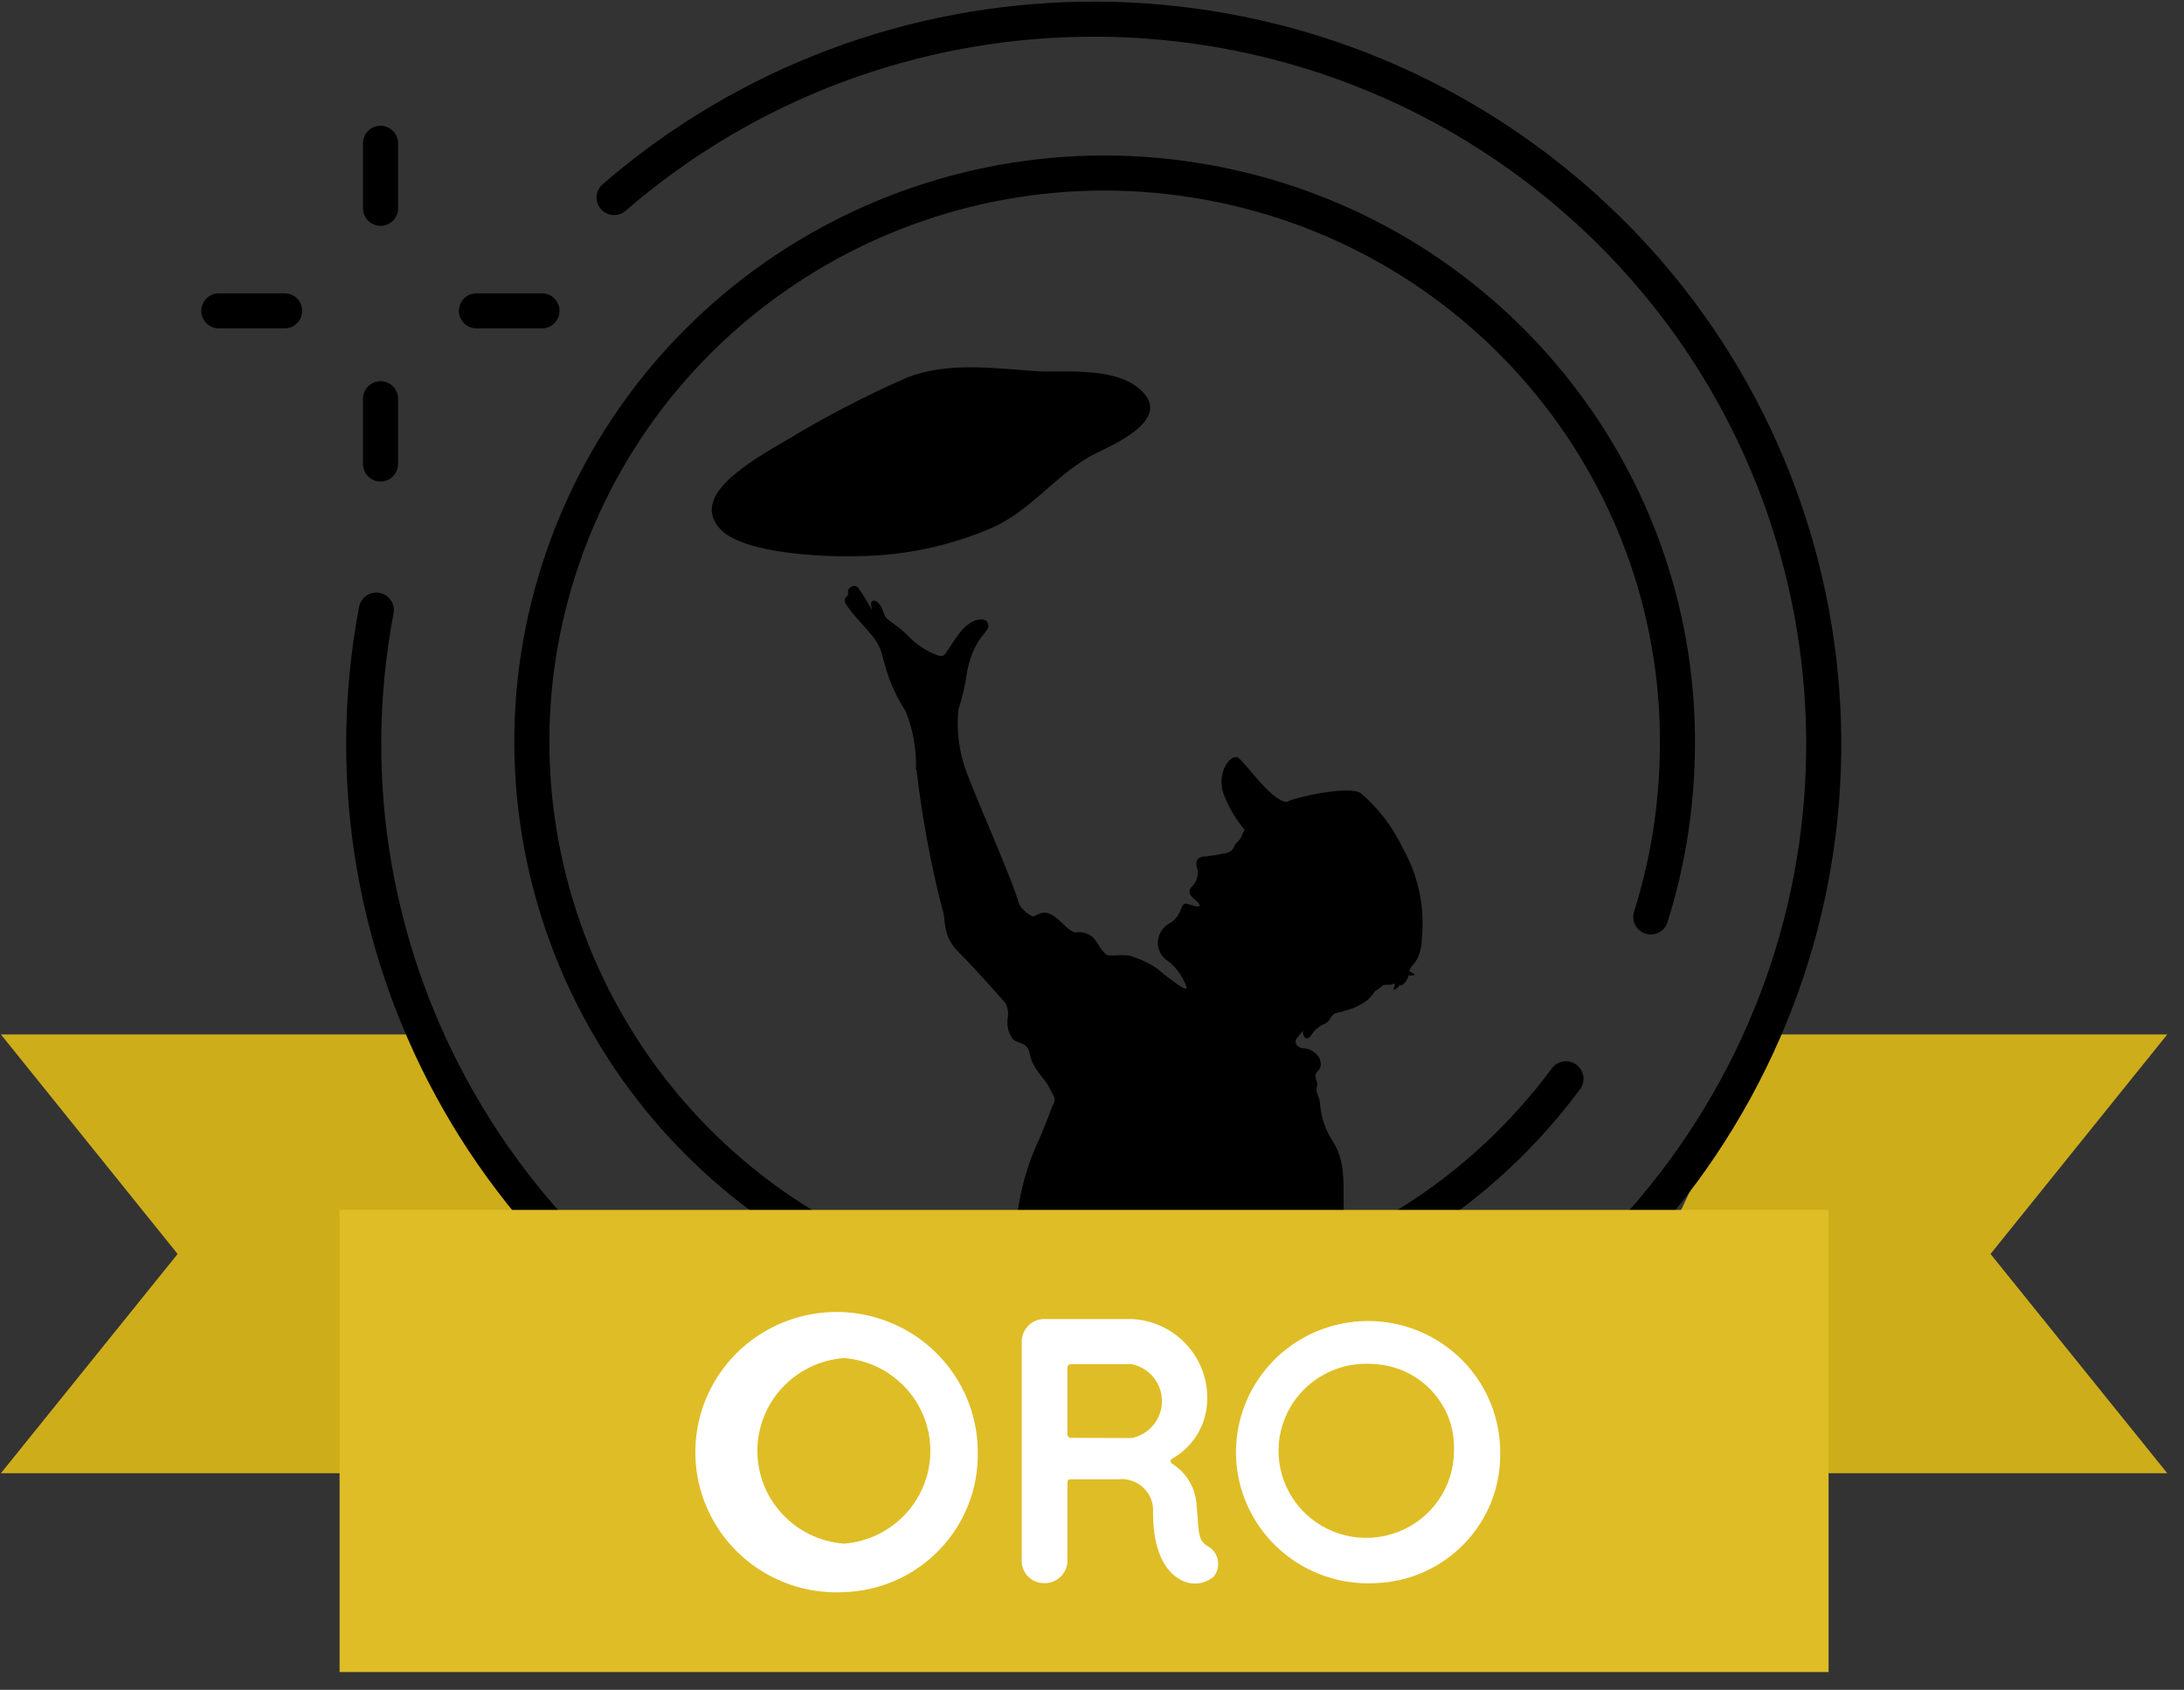
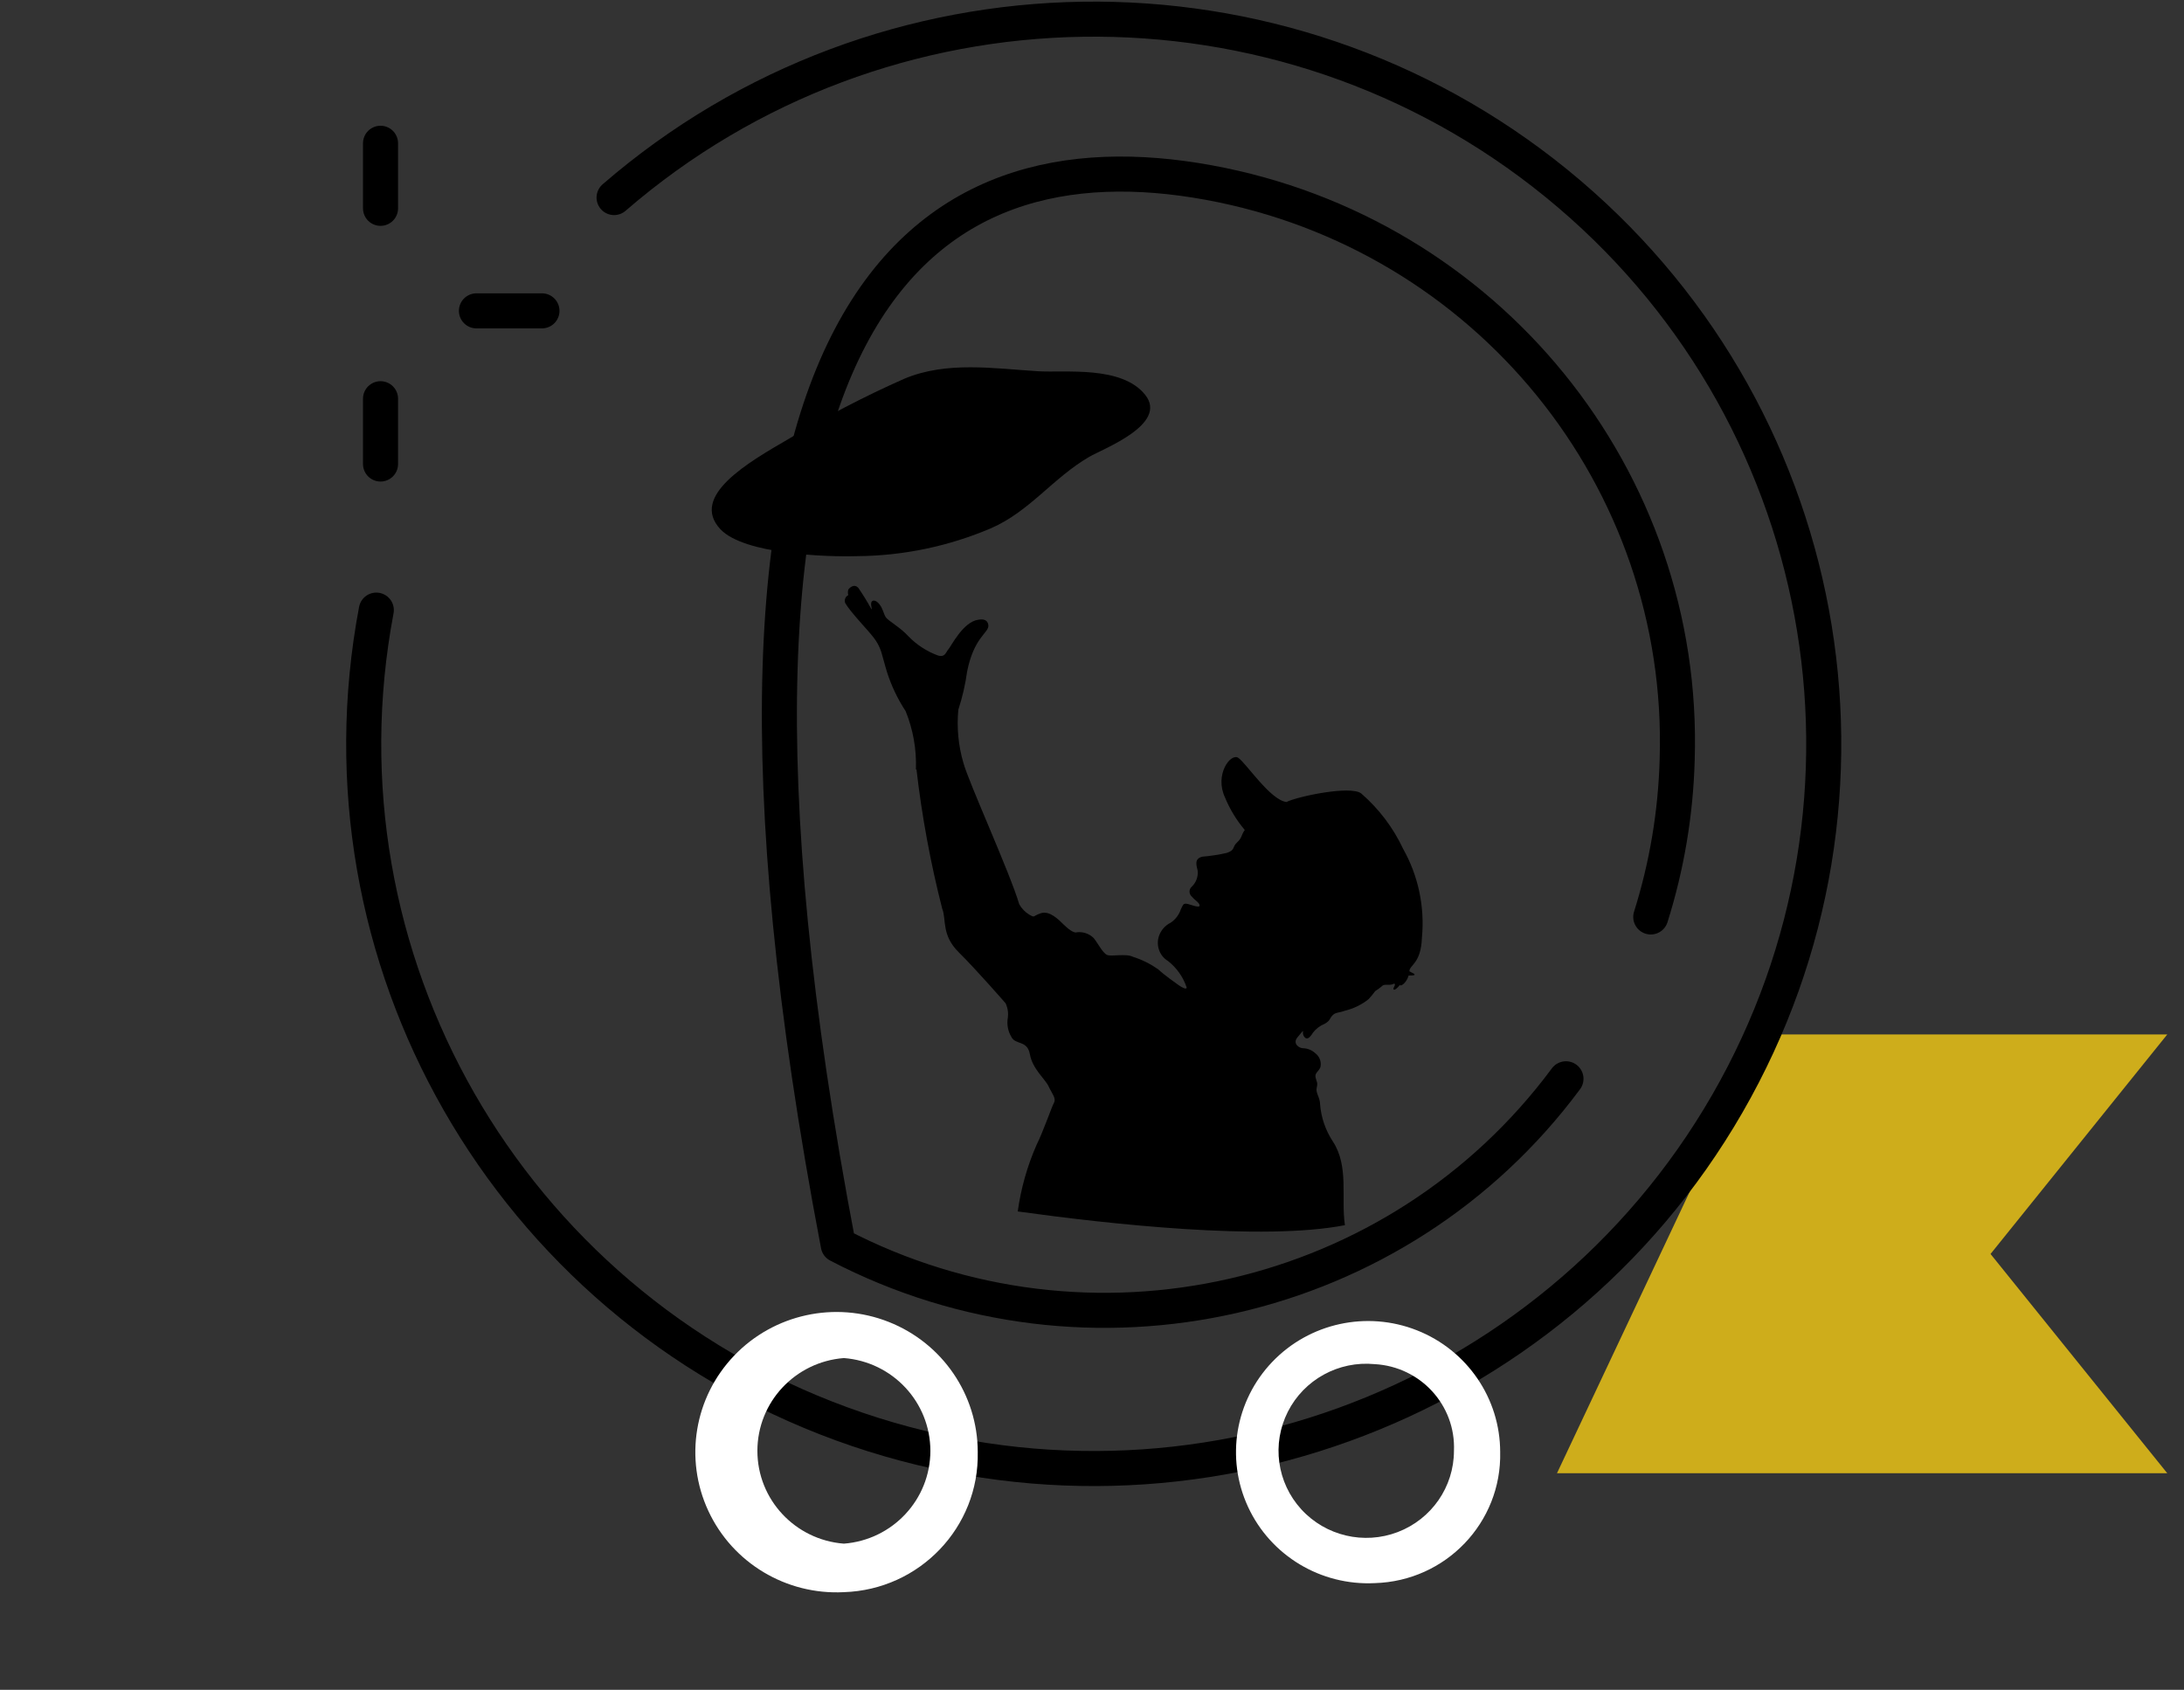
<svg xmlns="http://www.w3.org/2000/svg" width="115" height="89" viewBox="0 0 115 89" fill="none">
  <rect x="0" y="0" width="115" height="89" fill="#333333" stroke="none" />
-   <path fill-rule="evenodd" clip-rule="evenodd" d="M23.251 54.483H0.047L9.353 66.045L0.047 77.593H33.434" fill="#CEAD1B" />
  <path fill-rule="evenodd" clip-rule="evenodd" d="M92.877 54.483H114.119L104.813 66.045L114.119 77.593H81.984" fill="#CEAD1B" />
  <path d="M32.335 10.405C46.478 -1.836 67.454 -2.151 81.962 9.661C96.471 21.473 100.271 41.959 90.954 58.129C81.637 74.299 61.925 81.427 44.318 74.993C26.71 68.559 16.354 50.444 19.815 32.134" stroke="black" stroke-width="1.846" stroke-linecap="round" stroke-linejoin="round" />
  <path d="M20.037 24.439V21" stroke="black" stroke-width="1.846" stroke-linecap="round" />
  <path d="M20.037 10.972V7.546" stroke="black" stroke-width="1.846" stroke-linecap="round" />
-   <path d="M11.523 16.372H14.987" stroke="black" stroke-width="1.846" stroke-linecap="round" />
  <path d="M25.087 16.372H28.537" stroke="black" stroke-width="1.846" stroke-linecap="round" />
-   <path d="M82.457 56.818C73.619 68.739 57.336 72.46 44.14 65.574C30.943 58.689 24.793 43.263 29.667 29.273C34.54 15.284 48.975 6.929 63.636 9.613C78.296 12.296 88.783 25.212 88.313 40.007C88.237 42.821 87.769 45.61 86.922 48.295" stroke="black" stroke-width="1.846" stroke-linecap="round" stroke-linejoin="round" />
+   <path d="M82.457 56.818C73.619 68.739 57.336 72.46 44.14 65.574C34.54 15.284 48.975 6.929 63.636 9.613C78.296 12.296 88.783 25.212 88.313 40.007C88.237 42.821 87.769 45.61 86.922 48.295" stroke="black" stroke-width="1.846" stroke-linecap="round" stroke-linejoin="round" />
  <path fill-rule="evenodd" clip-rule="evenodd" d="M44.702 27.631C47.171 27.611 49.613 27.118 51.894 26.181C49.615 27.125 47.172 27.618 44.702 27.631Z" fill="#626262" />
  <path d="M52.193 27.817C54.22 26.934 55.46 25.159 57.349 24.065C58.057 23.644 61.54 22.35 60.3 20.795C59.061 19.241 56.08 19.642 54.653 19.552C52.341 19.411 49.871 19.01 47.638 19.943C45.535 20.872 43.491 21.934 41.518 23.122C39.393 24.356 36.303 26.131 37.936 27.877C39.186 29.191 43.495 29.341 45.148 29.291C47.569 29.272 49.962 28.771 52.193 27.817ZM52.193 27.817C54.22 26.934 55.46 25.159 57.339 24.065C58.057 23.644 61.54 22.35 60.291 20.795C59.041 19.241 56.07 19.642 54.643 19.552C52.331 19.411 49.861 19.01 47.628 19.943C45.528 20.871 43.487 21.933 41.518 23.122C39.393 24.356 36.303 26.131 37.936 27.877C39.186 29.191 43.495 29.341 45.148 29.291C47.569 29.272 49.962 28.771 52.193 27.817ZM48.258 40.525C48.544 43.001 48.998 45.455 49.615 47.867C49.842 48.429 49.556 49.241 50.491 50.164C51.426 51.087 52.951 52.842 52.951 52.842C52.951 52.842 53.128 53.173 53.069 53.594C53.006 53.94 53.069 54.296 53.246 54.597C53.462 55.059 54.092 54.758 54.23 55.53C54.367 56.303 55.037 56.834 55.214 57.215C55.391 57.597 55.627 57.847 55.499 58.078C55.371 58.309 54.948 59.562 54.574 60.315C54.088 61.426 53.757 62.601 53.59 63.805C58.362 64.467 66.499 65.37 70.818 64.528C70.602 63.093 71.045 61.428 70.179 60.114C69.798 59.534 69.567 58.864 69.51 58.168C69.51 57.797 69.264 57.566 69.333 57.286C69.401 57.005 69.333 57.005 69.274 56.754C69.215 56.503 69.431 56.453 69.529 56.202C69.59 55.924 69.481 55.636 69.254 55.47C69.079 55.307 68.851 55.215 68.614 55.209C68.408 55.209 68.054 54.969 68.309 54.648C68.565 54.327 68.614 54.276 68.614 54.317C68.587 54.432 68.621 54.554 68.703 54.638C68.831 54.778 68.988 54.638 69.136 54.387C69.296 54.181 69.506 54.022 69.746 53.925C70.051 53.755 69.992 53.665 70.159 53.484C70.326 53.304 70.494 53.354 70.818 53.233C71.273 53.124 71.7 52.916 72.068 52.621C72.19 52.487 72.305 52.347 72.412 52.2C72.537 52.124 72.656 52.036 72.766 51.94C72.904 51.789 73.18 51.94 73.396 51.809C73.475 51.809 73.465 51.879 73.396 52C73.327 52.12 73.396 52.261 73.721 51.869C73.721 51.98 74.046 51.809 74.173 51.378C74.38 51.378 74.557 51.378 74.459 51.288L74.213 51.157C74.213 50.816 74.823 50.766 74.872 49.392C75.027 47.767 74.683 46.134 73.888 44.718C73.361 43.593 72.606 42.595 71.674 41.789C71.114 41.358 68.319 41.949 67.739 42.24C66.883 42.14 65.604 40.174 65.2 39.913C64.797 39.652 63.941 40.796 64.502 41.999C64.759 42.623 65.111 43.202 65.545 43.715C65.348 43.975 65.417 44.116 65.141 44.367C64.866 44.617 65.062 44.758 64.61 44.918C64.186 45.016 63.755 45.083 63.321 45.119C62.859 45.219 63.006 45.59 63.065 45.861C63.096 46.172 62.983 46.48 62.76 46.694C62.681 46.758 62.635 46.856 62.635 46.959C62.635 47.063 62.681 47.16 62.76 47.225C62.898 47.396 63.055 47.476 63.134 47.596C63.331 47.937 62.613 47.596 62.455 47.596C62.298 47.596 62.298 47.647 62.18 47.887C62.084 48.18 61.893 48.431 61.639 48.599C61.334 48.749 61.106 49.022 61.009 49.352C60.872 49.838 61.074 50.357 61.501 50.615C61.957 50.97 62.3 51.456 62.485 52.01C62.485 52.14 62.239 52.01 62.081 51.899C61.924 51.789 61.284 51.338 60.979 51.047C60.574 50.764 60.13 50.544 59.661 50.395C59.287 50.204 58.529 50.395 58.293 50.294C58.057 50.194 57.782 49.623 57.575 49.392C57.341 49.172 57.026 49.066 56.709 49.101C56.542 49.171 56.227 48.91 55.991 48.68C55.755 48.449 55.273 47.947 54.81 48.098C54.348 48.248 54.525 48.359 54.19 48.168C53.974 48.036 53.795 47.849 53.669 47.626C53.187 45.981 50.993 41.177 50.727 40.174C50.462 39.267 50.372 38.317 50.462 37.376C50.677 36.723 50.831 36.051 50.924 35.369C51.278 33.604 52.006 33.363 52.045 32.982C52.045 32.922 52.045 32.541 51.514 32.641C50.717 32.742 50.078 34.045 49.94 34.196C49.802 34.346 49.773 34.647 49.369 34.517C48.792 34.301 48.268 33.959 47.834 33.514C47.421 33.052 46.772 32.701 46.644 32.511C46.516 32.32 46.506 32.08 46.309 31.829C46.113 31.578 45.916 31.588 45.877 31.738C45.837 31.889 45.955 32.17 45.877 32.069C45.669 31.69 45.442 31.322 45.198 30.966C44.971 30.715 44.725 30.966 44.666 31.056C44.639 31.151 44.639 31.252 44.666 31.347C44.51 31.42 44.44 31.608 44.509 31.768C44.765 32.22 45.749 33.243 45.965 33.534C46.192 33.812 46.357 34.137 46.447 34.487C46.536 34.828 46.703 35.389 46.703 35.389C46.936 36.121 47.267 36.816 47.687 37.456C48.082 38.427 48.266 39.474 48.228 40.525H48.258Z" fill="black" />
-   <rect x="17.881" y="63.725" width="78.404" height="24.339" fill="#DFBD26" />
  <path fill-rule="evenodd" clip-rule="evenodd" d="M37.297 79.575C38.57 82.318 41.398 84.014 44.435 83.857C48.425 83.728 51.567 80.436 51.484 76.474C51.48 73.454 49.623 70.74 46.797 69.624C43.971 68.507 40.745 69.213 38.653 71.404C36.56 73.596 36.023 76.833 37.297 79.575ZM39.881 76.415C39.881 73.855 41.865 71.726 44.435 71.527C47.005 71.726 48.989 73.855 48.989 76.415C48.989 78.975 47.005 81.104 44.435 81.302C41.865 81.104 39.881 78.975 39.881 76.415Z" fill="white" />
-   <path fill-rule="evenodd" clip-rule="evenodd" d="M63.566 73.739C63.637 71.476 61.865 69.576 59.587 69.471H55.024C54.697 69.463 54.382 69.589 54.15 69.819C53.919 70.048 53.792 70.362 53.8 70.687V82.166C53.785 82.485 53.903 82.797 54.127 83.027C54.351 83.257 54.66 83.385 54.983 83.381C55.31 83.389 55.626 83.263 55.857 83.034C56.088 82.804 56.215 82.49 56.207 82.166V78.118C56.207 77.911 56.29 77.911 56.402 77.911H58.892C59.379 77.861 59.864 78.027 60.215 78.366C60.567 78.704 60.75 79.18 60.714 79.665C60.714 81.793 61.41 82.76 62.105 83.174C62.673 83.526 63.406 83.47 63.914 83.036C64.109 82.789 64.185 82.47 64.124 82.162C64.062 81.854 63.869 81.588 63.594 81.433C63.145 81.2 63.115 80.739 63.068 80.031C63.054 79.817 63.038 79.58 63.009 79.32C62.976 78.415 62.497 77.584 61.73 77.096C61.675 77.071 61.64 77.017 61.64 76.958C61.64 76.898 61.675 76.844 61.73 76.82C62.848 76.189 63.547 75.017 63.566 73.739ZM61.184 73.795C61.184 74.738 60.517 75.551 59.587 75.742L56.402 75.729C56.349 75.733 56.297 75.714 56.259 75.677C56.222 75.639 56.203 75.588 56.207 75.535V72.054C56.198 71.999 56.215 71.944 56.253 71.903C56.291 71.863 56.346 71.842 56.402 71.847H59.587C60.517 72.038 61.184 72.852 61.184 73.795Z" fill="white" />
  <path fill-rule="evenodd" clip-rule="evenodd" d="M65.717 79.366C66.904 81.932 69.545 83.522 72.386 83.381C76.126 83.276 79.079 80.19 78.993 76.475C78.99 73.65 77.255 71.113 74.613 70.067C71.971 69.022 68.954 69.679 66.995 71.726C65.036 73.774 64.53 76.799 65.717 79.366ZM67.813 74.353C68.67 72.66 70.487 71.664 72.385 71.847C74.802 71.981 76.662 74.018 76.559 76.419C76.556 78.314 75.38 80.011 73.599 80.692C71.818 81.372 69.8 80.895 68.518 79.492C67.237 78.088 66.957 76.046 67.813 74.353Z" fill="white" />
</svg>